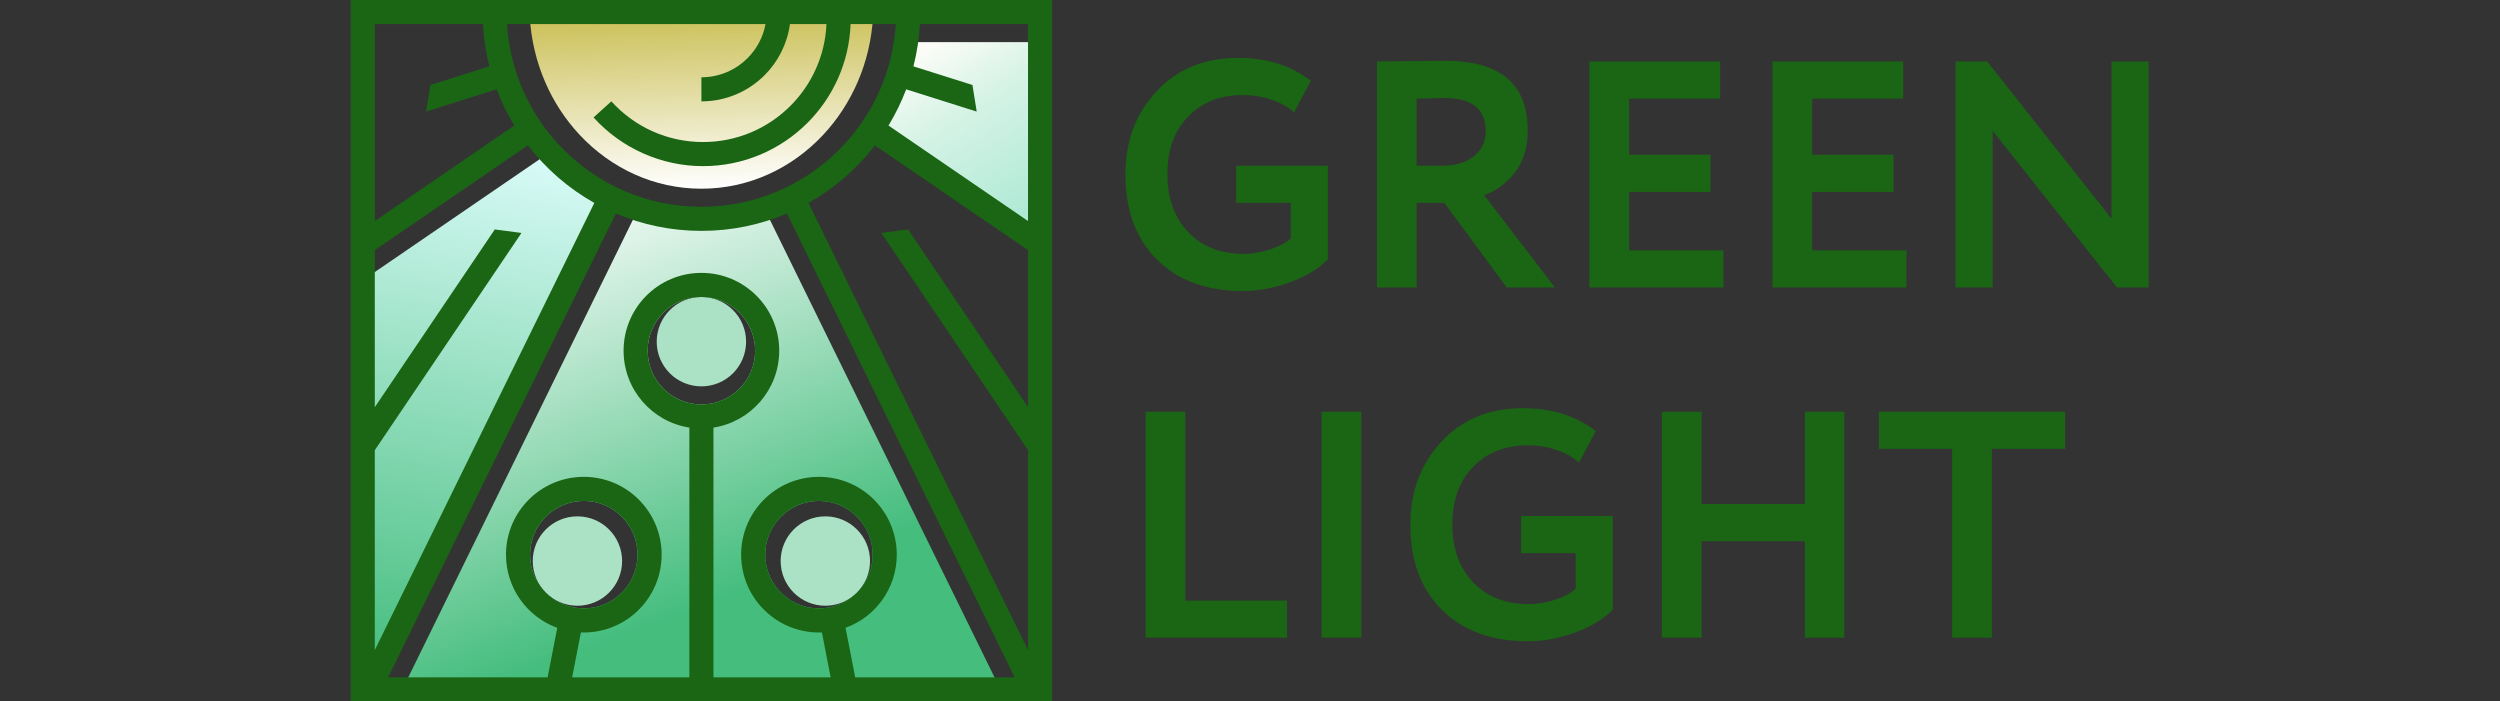
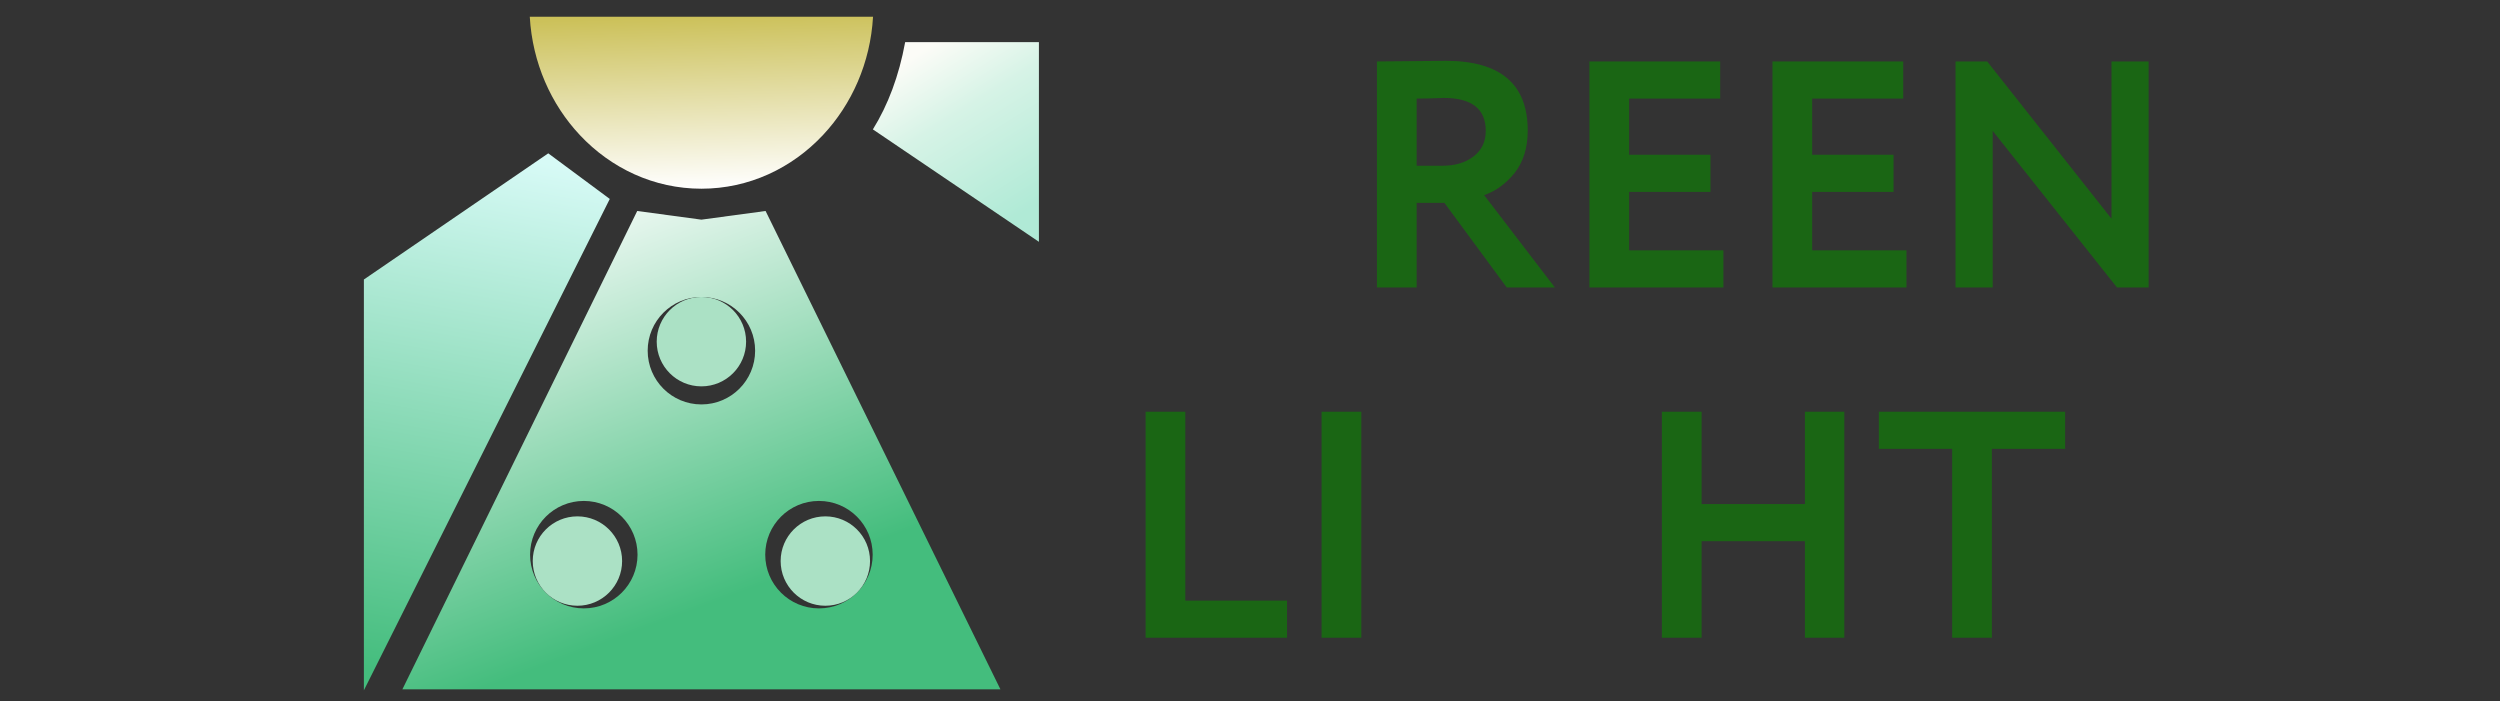
<svg xmlns="http://www.w3.org/2000/svg" width="499" height="140" viewBox="0 0 499 140" fill="none">
  <rect x="0" y="0" width="499" height="140" fill="#333333" stroke="none" />
  <path fill-rule="evenodd" clip-rule="evenodd" d="M164.269 26.951C170.012 20.83 173.729 12.546 174.258 3.344H105.743C106.272 12.546 109.988 20.83 115.732 26.951C121.943 33.573 130.522 37.667 140 37.667C149.478 37.667 158.061 33.573 164.269 26.951V26.951Z" fill="url(#paint0_linear)" />
  <path fill-rule="evenodd" clip-rule="evenodd" d="M174.227 25.828C177.259 20.938 179.434 15.158 180.67 8.414H207.368V48.267L174.227 25.828V25.828Z" fill="url(#paint1_linear)" />
  <path d="M121.712 39.71L72.631 137.787V55.789L109.431 30.605L121.712 39.71Z" fill="url(#paint2_linear)" />
  <path d="M140 137.595H80.313L127.191 42.112L140 43.843L152.81 42.112L199.687 137.595H140ZM147.584 62.416C145.644 60.476 142.961 59.276 140 59.276C137.039 59.276 134.356 60.476 132.416 62.416C130.476 64.356 129.276 67.039 129.276 70C129.276 72.961 130.476 75.644 132.416 77.584C134.356 79.524 137.039 80.724 140 80.724C142.961 80.724 145.644 79.524 147.584 77.584C149.524 75.644 150.724 72.961 150.724 70C150.724 67.039 149.524 64.356 147.584 62.416V62.416ZM124.11 103.126C122.17 101.186 119.489 99.987 116.528 99.987C113.567 99.987 110.884 101.186 108.944 103.126C107.004 105.066 105.804 107.749 105.804 110.71C105.804 113.672 107.004 116.354 108.944 118.294C110.884 120.234 113.567 121.434 116.528 121.434C119.489 121.434 122.17 120.234 124.11 118.294C126.05 116.354 127.252 113.672 127.252 110.71C127.252 107.749 126.05 105.066 124.11 103.126ZM171.046 103.126C169.106 101.186 166.426 99.987 163.462 99.987C160.501 99.987 157.82 101.186 155.88 103.126C153.94 105.066 152.741 107.749 152.741 110.71C152.741 113.672 153.94 116.354 155.88 118.294C157.82 120.234 160.501 121.434 163.462 121.434C166.426 121.434 169.106 120.234 171.046 118.294C172.986 116.354 174.186 113.672 174.186 110.71C174.186 107.749 172.986 105.066 171.046 103.126Z" fill="url(#paint3_linear)" />
  <path fill-rule="evenodd" clip-rule="evenodd" d="M146.308 61.89C144.694 60.275 142.463 59.276 140 59.276C137.536 59.276 135.305 60.275 133.692 61.89C132.079 63.504 131.078 65.735 131.078 68.198C131.078 70.661 132.079 72.892 133.692 74.506C135.305 76.119 137.536 77.117 140 77.117C142.463 77.117 144.694 76.119 146.308 74.506C147.921 72.892 148.921 70.661 148.921 68.198C148.921 65.735 147.921 63.504 146.308 61.89V61.89Z" fill="#ABE1C5" />
  <path fill-rule="evenodd" clip-rule="evenodd" d="M171.046 105.677C169.433 104.064 167.202 103.065 164.739 103.065C162.275 103.065 160.044 104.064 158.431 105.677C156.818 107.29 155.817 109.521 155.817 111.985C155.817 114.45 156.818 116.679 158.431 118.295C160.044 119.908 162.275 120.906 164.739 120.906C167.202 120.906 169.433 119.908 171.046 118.295C172.66 116.679 173.66 114.45 173.66 111.985C173.66 109.521 172.66 107.29 171.046 105.677V105.677Z" fill="#ABE1C5" />
  <path fill-rule="evenodd" clip-rule="evenodd" d="M121.559 105.677C119.946 104.064 117.715 103.065 115.252 103.065C112.788 103.065 110.557 104.064 108.944 105.677C107.331 107.29 106.333 109.521 106.333 111.985C106.333 114.45 107.331 116.679 108.944 118.295C110.557 119.908 112.788 120.906 115.252 120.906C117.715 120.906 119.946 119.908 121.559 118.295C123.175 116.679 124.173 114.45 124.173 111.985C124.173 109.521 123.175 107.29 121.559 105.677V105.677Z" fill="#ABE1C5" />
-   <path fill-rule="evenodd" clip-rule="evenodd" d="M210 140V0C163.334 0 116.666 0 70 0V140H210ZM163.462 95.177C172.041 95.177 178.995 102.131 178.995 110.71C178.995 117.427 174.735 123.145 168.769 125.312L170.696 135.193H202.526L157.075 42.617C151.829 44.846 146.06 46.084 140 46.084C133.94 46.084 128.171 44.848 122.925 42.617L77.474 135.193H109.304L111.231 125.317C105.26 123.152 100.995 117.429 100.995 110.71C100.995 102.131 107.948 95.177 116.528 95.177C125.105 95.177 132.061 102.131 132.061 110.71C132.061 119.29 125.105 126.244 116.528 126.244C116.334 126.244 116.14 126.238 115.949 126.231L114.2 135.193H137.595V85.347C130.159 84.193 124.467 77.76 124.467 70C124.467 61.423 131.423 54.467 140 54.467C148.58 54.467 155.533 61.423 155.533 70C155.533 77.76 149.841 84.193 142.405 85.347V135.193H165.8L164.054 126.231C163.857 126.238 163.661 126.244 163.462 126.244C154.885 126.244 147.931 119.29 147.931 110.71C147.931 102.131 154.885 95.177 163.462 95.177ZM171.046 103.126C169.106 101.186 166.426 99.987 163.462 99.987C160.501 99.987 157.82 101.186 155.88 103.126C153.94 105.066 152.741 107.749 152.741 110.71C152.741 113.672 153.94 116.354 155.88 118.294C157.82 120.234 160.501 121.434 163.462 121.434C166.426 121.434 169.106 120.234 171.046 118.294C172.986 116.354 174.186 113.672 174.186 110.71C174.186 107.749 172.986 105.066 171.046 103.126ZM124.109 103.126C122.169 101.186 119.489 99.987 116.528 99.987C113.567 99.987 110.884 101.186 108.944 103.126C107.004 105.066 105.804 107.749 105.804 110.71C105.804 113.672 107.004 116.354 108.944 118.294C110.884 120.234 113.567 121.434 116.528 121.434C119.489 121.434 122.169 120.234 124.109 118.294C126.05 116.354 127.252 113.672 127.252 110.71C127.252 107.749 126.05 105.066 124.109 103.126ZM147.584 62.416C145.644 60.476 142.961 59.276 140 59.276C137.039 59.276 134.356 60.476 132.416 62.416C130.476 64.356 129.276 67.039 129.276 70C129.276 72.961 130.476 75.644 132.416 77.584C134.356 79.524 137.039 80.724 140 80.724C142.961 80.724 145.644 79.524 147.584 77.584C149.524 75.644 150.724 72.961 150.724 70C150.724 67.039 149.524 64.356 147.584 62.416ZM98.761 45.795L74.809 81.275V49.931L105.368 29.017C108.957 33.683 113.467 37.601 118.629 40.504L74.809 129.759V89.862L104.086 46.495L98.761 45.795ZM181.249 45.795L205.193 81.263V49.931L174.635 29.017C171.046 33.683 166.533 37.601 161.371 40.504L205.193 129.759V89.847L175.927 46.495L181.249 45.795ZM180.874 17.828L194.949 22.272L194.102 16.963L182.321 13.243C183.015 10.525 183.455 7.704 183.613 4.809H205.193V44.116L177.348 25.06C178.735 22.778 179.919 20.358 180.874 17.828ZM74.809 44.116L102.654 25.057C101.265 22.775 100.084 20.358 99.126 17.828L85.053 22.272L85.898 16.963L97.679 13.243C96.984 10.525 96.546 7.704 96.387 4.809H74.809V44.116ZM169.777 4.809C169.491 12.503 166.254 19.441 161.167 24.529C155.837 29.861 148.47 33.16 140.332 33.16C136.184 33.16 132.117 32.274 128.378 30.612C124.648 28.955 121.266 26.528 118.476 23.439L122.026 20.225C124.365 22.816 127.198 24.851 130.313 26.237C133.417 27.615 136.827 28.35 140.332 28.35C147.142 28.35 153.307 25.591 157.767 21.129C161.984 16.912 164.682 11.176 164.965 4.809H157.67C157.134 8.771 155.301 12.319 152.608 15.012C149.381 18.239 144.924 20.235 140 20.235V15.426C143.597 15.426 146.851 13.968 149.208 11.612C151.025 9.795 152.307 7.441 152.799 4.809H101.204C101.801 14.586 106.011 23.385 112.515 29.89C119.548 36.922 129.266 41.275 140 41.275C150.734 41.275 160.452 36.922 167.485 29.89C173.989 23.385 178.199 14.586 178.796 4.809H169.777Z" fill="#1A6614" />
  <path d="M389.65 89.591H375.021V82.178H412.204V89.591H397.576V127.292H389.65V89.591Z" fill="#1A6614" />
  <path d="M368.125 127.292H360.262V108.023H339.64V127.292H331.714V82.178H339.64V100.61H360.262V82.178H368.125V127.292Z" fill="#1A6614" />
-   <path d="M314.505 110.406H303.617V102.997H321.918V121.686C319.985 123.619 317.413 125.186 314.181 126.325C310.967 127.46 307.911 128.002 305.033 128.002C297.729 128.002 291.971 125.896 287.761 121.686C283.592 117.517 281.507 111.869 281.507 104.737C281.507 98.118 283.583 92.609 287.698 88.171C291.829 83.716 297.254 81.472 303.999 81.472C309.756 81.472 314.593 82.998 318.502 86.044L315.148 92.361C314.034 91.289 312.551 90.44 310.702 89.818C308.857 89.192 306.945 88.881 304.97 88.881C300.456 88.881 296.846 90.323 294.077 93.134C291.307 95.95 289.887 99.795 289.887 104.737C289.887 109.503 291.286 113.352 294.077 116.273C296.825 119.147 300.519 120.589 305.163 120.589C306.794 120.589 308.563 120.307 310.446 119.685C312.341 119.063 313.69 118.311 314.505 117.496V110.406V110.406Z" fill="#1A6614" />
  <path d="M271.716 127.292H263.786V82.178H271.716V127.292Z" fill="#1A6614" />
  <path d="M256.894 127.292H228.666V82.178H236.591V119.879H256.894V127.292Z" fill="#1A6614" />
  <path d="M282.763 40.493V57.379H274.837V12.265C277.073 12.265 279.498 12.244 282.12 12.202C284.743 12.16 286.89 12.139 288.567 12.139C299.476 12.139 304.935 16.779 304.935 26.058C304.935 29.495 304.053 32.332 302.292 34.563C300.531 36.711 298.51 38.173 296.232 38.947L310.348 57.379H300.746L288.306 40.493H282.763V40.493ZM288.18 19.548C287.962 19.548 287.621 19.561 287.146 19.582C286.676 19.603 286.008 19.624 285.15 19.645C284.289 19.666 283.494 19.678 282.763 19.678V33.08H287.92C290.454 33.08 292.53 32.458 294.139 31.214C295.753 29.966 296.556 28.268 296.556 26.121C296.556 21.742 293.765 19.548 288.18 19.548Z" fill="#1A6614" />
  <path d="M428.866 12.265V57.379H422.549L397.738 26.121V57.379H390.325V12.265H396.641L421.452 43.653V12.265H428.866Z" fill="#1A6614" />
  <path d="M380.529 57.379H353.785V12.265H379.886V19.678H361.711V30.89H377.953V38.304H361.711V49.965H380.529V57.379Z" fill="#1A6614" />
  <path d="M343.99 57.379H317.245V12.265H343.347V19.678H325.171V30.89H341.409V38.304H325.171V49.965H343.99V57.379Z" fill="#1A6614" />
-   <path d="M257.632 40.493H246.74V33.08H265.041V51.773C263.108 53.706 260.532 55.253 257.309 56.413C254.086 57.53 251.035 58.089 248.156 58.089C240.852 58.089 235.095 55.984 230.888 51.773C226.719 47.604 224.635 41.956 224.635 34.824C224.635 28.206 226.698 22.683 230.821 18.258C234.948 13.791 240.381 11.56 247.126 11.56C252.884 11.56 257.717 13.081 261.629 16.132L258.275 22.448C257.158 21.377 255.674 20.528 253.829 19.901C251.98 19.279 250.068 18.968 248.093 18.968C243.584 18.968 239.953 20.389 237.2 23.221C234.41 26.016 233.014 29.882 233.014 34.824C233.014 39.59 234.41 43.435 237.2 46.36C239.953 49.239 243.647 50.676 248.286 50.676C249.921 50.676 251.682 50.373 253.573 49.773C255.46 49.13 256.813 48.398 257.632 47.583V40.493Z" fill="#1A6614" />
  <defs>
    <linearGradient id="paint0_linear" x1="139.51" y1="3.323" x2="140.493" y2="37.688" gradientUnits="userSpaceOnUse">
      <stop stop-color="#CCC15A" />
      <stop offset="1" stop-color="white" />
    </linearGradient>
    <linearGradient id="paint1_linear" x1="200.938" y1="44.448" x2="180.654" y2="12.233" gradientUnits="userSpaceOnUse">
      <stop stop-color="#B0EAD6" />
      <stop offset="0.62" stop-color="#D6F3E6" />
      <stop offset="1" stop-color="#FCFCF7" />
    </linearGradient>
    <linearGradient id="paint2_linear" x1="87.843" y1="136.296" x2="106.501" y2="32.095" gradientUnits="userSpaceOnUse">
      <stop stop-color="#44BD7D" />
      <stop offset="1" stop-color="#D7FAF6" />
    </linearGradient>
    <linearGradient id="paint3_linear" x1="110.989" y1="132.038" x2="79.481" y2="47.672" gradientUnits="userSpaceOnUse">
      <stop stop-color="#44BD7D" />
      <stop offset="1" stop-color="white" />
    </linearGradient>
  </defs>
</svg>